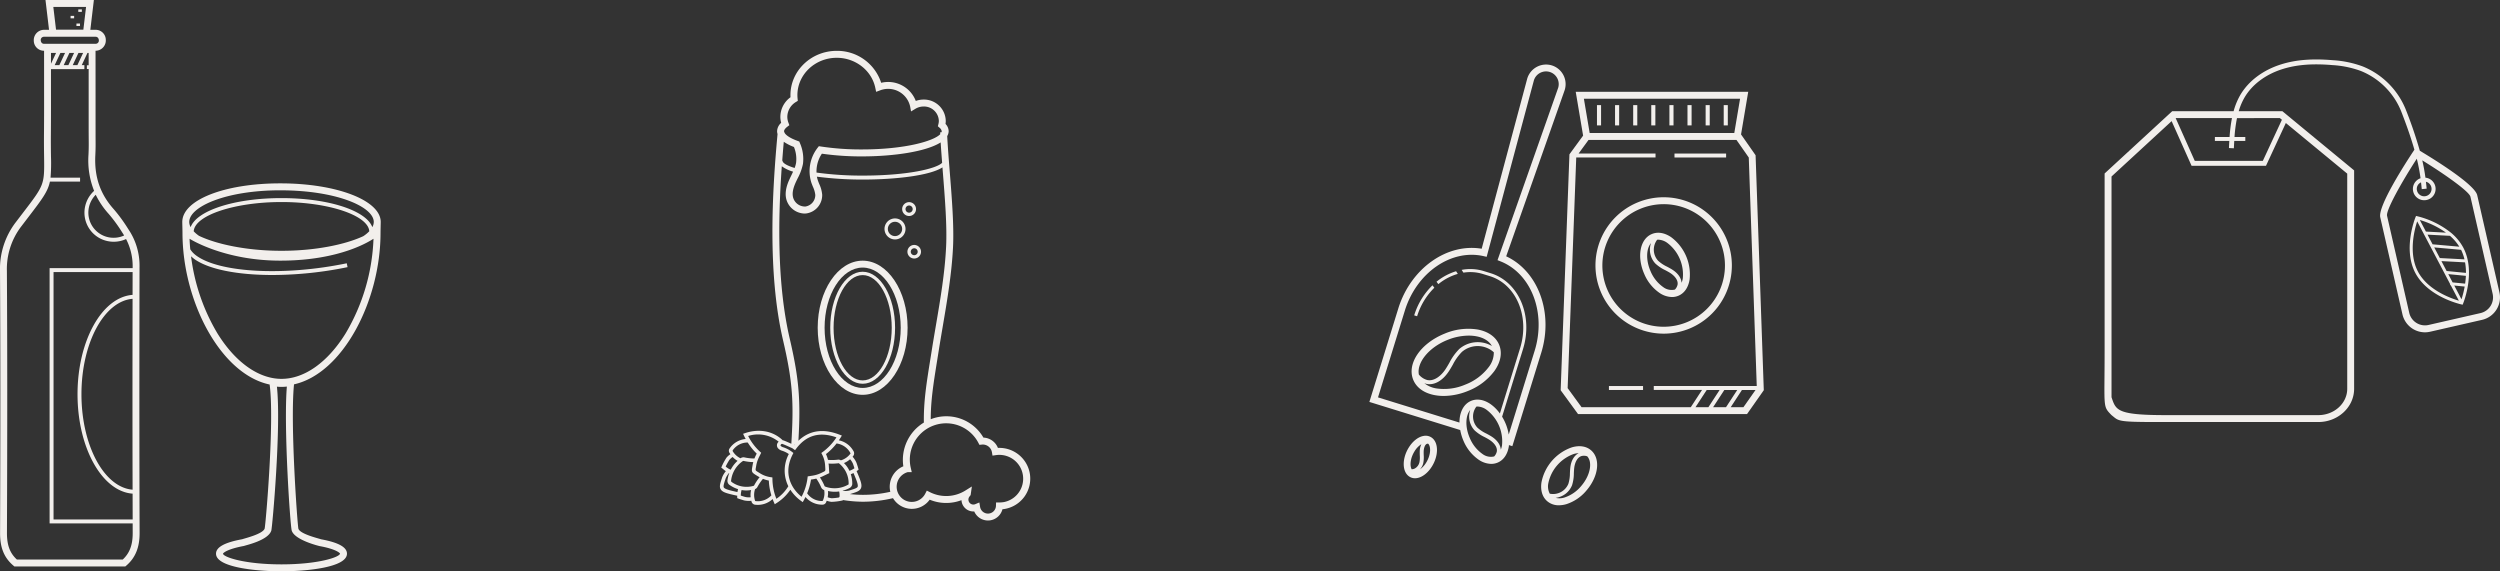
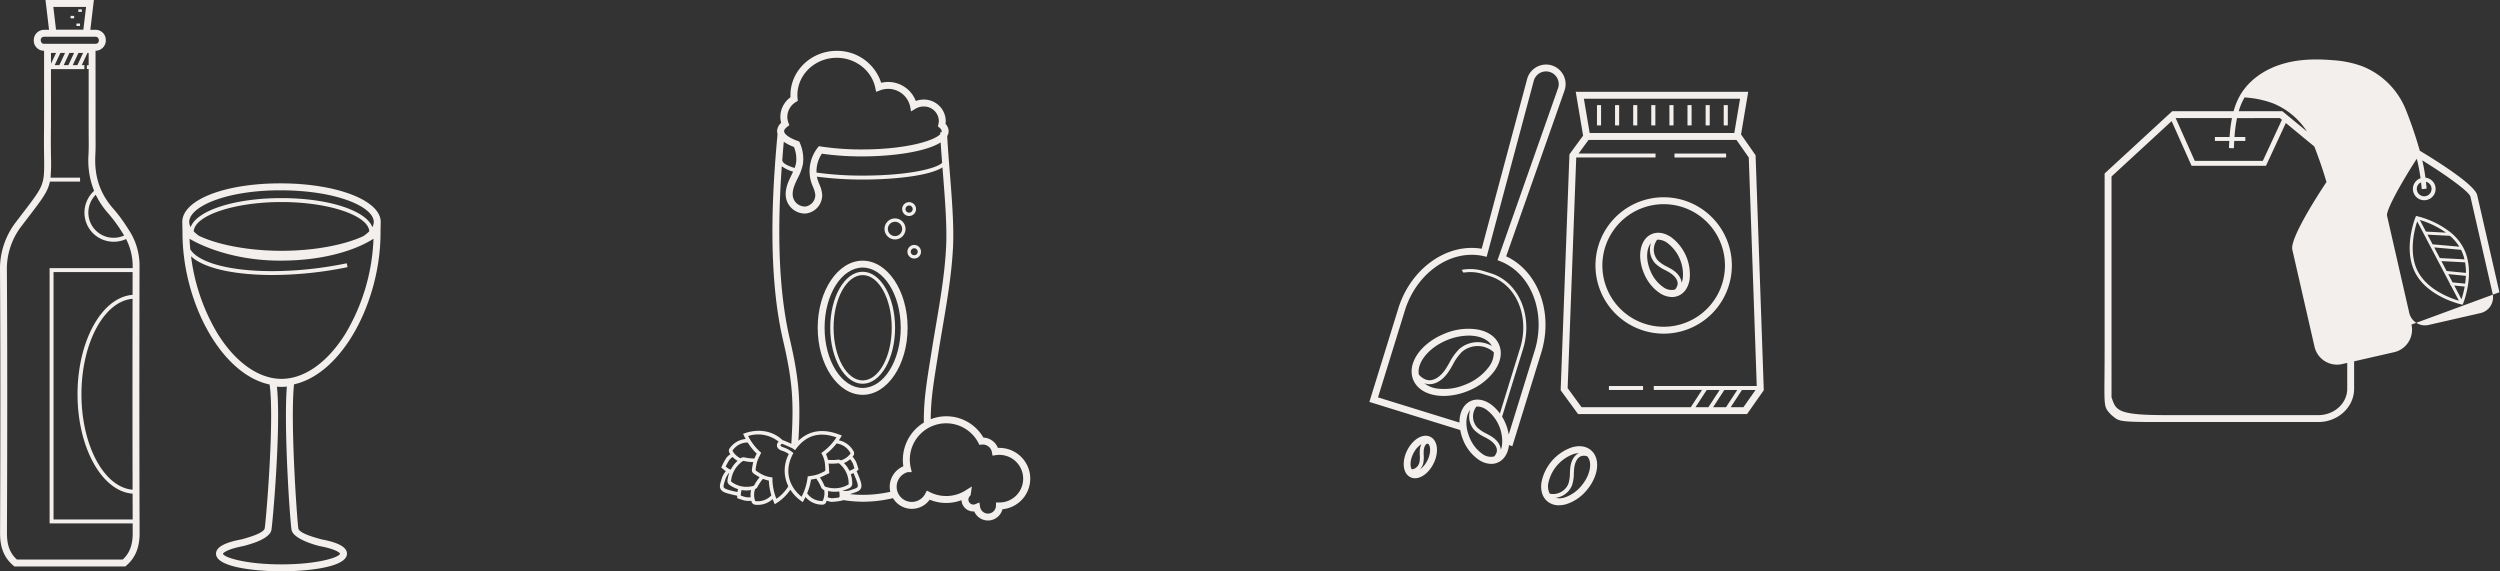
<svg xmlns="http://www.w3.org/2000/svg" width="993.15" height="226.964" viewBox="0 0 993.15 226.964">
  <rect x="0" y="0" width="993.15" height="226.964" fill="#333333" stroke="none" />
  <g data-name="wine (2)">
    <g data-name="Groupe 218">
      <g data-name="Groupe 217" fill="#f2efec">
        <path data-name="Tracé 4369" d="M32.523 3.781V3.74h-1.414c-.008.326-.014.652-.011.978h1.414c.003-.312.003-.624.011-.937z" />
        <path data-name="Tracé 4370" d="M29.454 6.338v-.041h-1.411c-.008.326-.014.652-.011.978h1.414c.003-.312.003-.624.008-.937z" />
        <path data-name="Tracé 4371" d="M31.785 9.379v-.041h-1.414c-.008.326-.014.652-.011.978h1.414c.003-.312.003-.624.011-.937z" />
        <path data-name="Tracé 4372" d="M55.43 106.083a25.748 25.748 0 0 0-4.2-14.666l-.414-.635a62.119 62.119 0 0 0-5.544-7.582c-5.482-6.1-7.836-12.945-7.4-21.551.135-2.624.116-4.684.094-6.861l-.011-34.629h.052a4.1 4.1 0 0 0 4.027-4.292 4.031 4.031 0 0 0-4.027-4.027h-2.118L37.295 0H18.072l1.409 11.843h-2.033a4.1 4.1 0 0 0-4.027 4.292 4.031 4.031 0 0 0 4.027 4.027h.061l.006 13.147c.008 6.631.017 13.263-.041 19.894-.03 3.621.008 6.54.041 8.96.149 11.227.149 11.227-8.319 22.286l-2.977 3.9A30.508 30.508 0 0 0 .001 107.7c.182 30.11.191 62.19.025 104.011-.022 5.861 1.61 9.866 5.295 12.987l.384.326h44.086l.387-.331c3.626-3.118 5.306-7.247 5.284-13-.118-32.193-.126-66.736-.032-105.61zm-2.758 88.453c-11.287-.895-20.315-17.536-20.315-37.913s9.029-37.013 20.308-37.913c-.052 27.142-.052 52.17.007 75.826zm0-77.395c-12.144.873-21.874 18.22-21.874 39.482s9.733 38.617 21.88 39.484q.012 5.17.028 10.255H21.272V108.08h31.41c-.003 3.051-.01 6.062-.017 9.061zM38.03 77.364a32.429 32.429 0 0 0 5.2 7.67 60.14 60.14 0 0 1 5.292 7.253l.417.635c.135.207.229.431.356.644a10.179 10.179 0 0 1-6.223.685 9.985 9.985 0 0 1-7.725-11.973 10.191 10.191 0 0 1 2.683-4.914zm-3.842-74.6l-1.074 9.029H22.259l-1.074-9.031zM17.448 17.4c-.7 0-1.265-.569-1.265-1.53a1.265 1.265 0 0 1 1.265-1.265h20.56c.7 0 1.265.569 1.265 1.53a1.267 1.267 0 0 1-1.266 1.265zm6.546 3.621h1.856l-2.278 4.867h-1.854zm-3.742 4.311v-4.311h2.02zm7.327-4.311h1.856l-2.276 4.867h-1.856zm3.585 0h1.853l-2.276 4.867h-1.853zm17.6 201.264H6.718c-2.787-2.533-3.972-5.725-3.955-10.559.166-41.832.16-73.917-.025-104.036A27.843 27.843 0 0 1 8.4 90.011l2.972-3.894c5.5-7.189 7.651-10.051 8.457-13.981H31.81V70.57H20.077a70.6 70.6 0 0 0 .174-8.44c-.033-2.406-.069-5.3-.041-8.9.058-6.64.05-13.282.041-19.922v-5.853h13.268v-1.567h-1.047l2.276-4.867h.47v4.9h-.7c-.006.5-.011 1-.011 1.5h.715v25l.014 2.395c.022 2.135.041 4.154-.088 6.695a32.63 32.63 0 0 0 2.24 14.31 11.7 11.7 0 0 0-3.555 6.118 11.544 11.544 0 0 0 8.932 13.846 11.861 11.861 0 0 0 2.428.251 11.73 11.73 0 0 0 4.891-1.072 23.422 23.422 0 0 1 2.616 11.114v.436H19.704v101.417h33c0 1.254.008 2.527.011 3.776.019 4.742-1.204 8.029-3.955 10.575z" />
        <path data-name="Tracé 4373" d="M151.169 92.505c0-.989.08-3.847.08-4.314 0-8.606-17.527-15.351-39.9-15.351-22.2 0-38.938 6.6-38.938 15.351 0 .494.083 3.353.083 4.314 0 27.141 15.122 56.131 34.621 60.249 1.972 14.426-1.516 55.015-1.972 57.2-.7 2.2-7.91 3.886-8.924 4.264-6.993 1.276-10.4 3.154-10.4 5.742 0 5.524 16.348 7 26.009 7s26.009-1.475 26.009-7c0-2.577-3.364-4.447-10.288-5.723-1.19-.412-8.327-2.083-9.009-4.2-.45-2.221-3.3-42.409-1.734-57.349 19.38-4.315 34.363-33.163 34.363-60.183zm-39.819-16.9c22.214 0 37.137 6.507 37.137 12.589a4.362 4.362 0 0 1-.574 2.038c-2.442-6.6-17.395-11.534-36.09-11.534s-33.651 4.936-36.09 11.534a4.468 4.468 0 0 1-.558-2.038c0-6.082 14.537-12.592 36.176-12.592zm35.353 16.262a13.639 13.639 0 0 1-2.395 1.964c-7.082 3.3-18.963 5.8-32.475 5.8-13.71 0-25.744-2.577-32.781-5.946a13.331 13.331 0 0 1-2.1-1.792c.387-6.328 16.185-11.63 34.88-11.63 18.661-.002 34.44 5.285 34.871 11.601zm-19.748 125.071c6.455 1.177 8.054 2.7 8.126 3.016-.307 1.442-8.794 4.248-23.247 4.248s-22.941-2.806-23.247-4.223c.075-.342 1.674-1.859 8.344-3.1 1.066-.376 9.623-2.262 10.846-6.079.4-1.248 3.972-41.039 2.234-57.194a18.229 18.229 0 0 0 3.947-.036c-1.328 16.008 1.331 55.343 1.939 57.23 1.22 3.818 11.058 6.138 11.058 6.138zm-15.116-66.43c-9.087 0-18.375-6.593-25.47-18.085a78.457 78.457 0 0 1-10.468-30.616 13.121 13.121 0 0 0 1.235 1.047c5.783 4.2 17.392 6.394 31.116 6.394a149.467 149.467 0 0 0 29.818-3.124l-.318-1.533c-24.625 5.11-50.292 3.817-59.693-3a9.344 9.344 0 0 1-2.472-2.546 74.22 74.22 0 0 1-.284-4.2c.765.47 14.147 8.7 36.054 8.7 24.183 0 35.93-8.034 37.018-8.7a79.19 79.19 0 0 1-11.07 37.587c-7.093 11.483-16.379 18.076-25.466 18.076z" />
      </g>
    </g>
  </g>
  <g data-name="Groupe 220">
    <g data-name="Groupe 219" fill="#f2efec">
      <path data-name="Tracé 4374" d="M409.11 188.116a12.286 12.286 0 0 0-12.677-10.175 6.463 6.463 0 0 0-5.761-4.1 17.02 17.02 0 0 0-20.927-7.3c.006-7.369 1.041-13.945 2.544-23.308l.616-3.847c.514-3.237 1.066-6.477 1.616-9.716 1.754-10.3 3.568-20.955 4.082-31.547.412-8.523-.47-19.521-1.323-30.16-.4-5-.773-9.714-.989-13.909a3.863 3.863 0 0 0 .574-1.92 4.288 4.288 0 0 0-1.251-2.906 7.587 7.587 0 0 0 .1-1.2 8.66 8.66 0 0 0-8.819-8.474 8.981 8.981 0 0 0-3.088.547 11.757 11.757 0 0 0-13.752-7.206A18.343 18.343 0 0 0 332.4 20.199c-10.134 0-18.388 7.9-18.388 17.6 0 .282.008.555.022.834a9.655 9.655 0 0 0-4.03 7.805 8.9 8.9 0 0 0 .326 2.359 4.618 4.618 0 0 0-1.621 3.331 3.889 3.889 0 0 0 .18 1.11c-2.094 22.537-4.055 55.167 2.187 81.93 3.864 16.558 4.309 24.733 3.289 41.122-.967-.439-1.933-.878-2.919-1.262a2.024 2.024 0 0 0-.588-.127.386.386 0 0 1 .058-.03c-4.441-4.209-10.3-4.394-14.956-2.8l-.76.26.34.729c.213.458.456.892.693 1.331a8.658 8.658 0 0 0-6.347 3.69 1.565 1.565 0 0 0-.1 1.8c.113.2.249.362.373.544a7.518 7.518 0 0 0-1.5 1.312 23.557 23.557 0 0 0-1.931 3.541l-.193.508.6.442a8.027 8.027 0 0 0 1.215.947 9.081 9.081 0 0 0-1.458 2.433l-.193.61c-.621 1.936-.994 3.1-.417 4.126s1.953 1.511 4.3 2.071a67.73 67.73 0 0 0 2.3.519c0 .168-.033.318-.025.492l.022.475.445.168c.638.243 2.163.71 2.32.74a8.976 8.976 0 0 0 1.787.18 6.663 6.663 0 0 0 1.044-.055c.019.08.028.152.05.235a1.68 1.68 0 0 0 1.621 1.348c.329.03.649.047.967.047a8.6 8.6 0 0 0 5.828-2.317c.16.431.309.859.5 1.29l.342.782.715-.467a18.674 18.674 0 0 0 5.477-5.292 16.8 16.8 0 0 0 4.267 4.444l.652.47.4-.7c.251-.439.464-.887.685-1.334a8.665 8.665 0 0 0 6.681 3.044 1.556 1.556 0 0 0 1.522-.958c.1-.207.152-.412.229-.619a7.431 7.431 0 0 0 1.936.461 23.443 23.443 0 0 0 4-.475l.528-.138v-.11a51.878 51.878 0 0 0 7.913.671 52.523 52.523 0 0 0 11.965-1.417 8.711 8.711 0 0 0 14.569.6 17.086 17.086 0 0 0 12.636.193 5.259 5.259 0 0 0 .061.547 4.7 4.7 0 0 0 1.925 3.071 4.773 4.773 0 0 0 3.077.865 5.962 5.962 0 0 0 5.458 3.6 6.026 6.026 0 0 0 .989-.083 5.957 5.957 0 0 0 4.77-4.391c.282-.025.563-.058.848-.108a12.214 12.214 0 0 0 10.02-14.08zM312.771 50.348l.806-.621-.354-.956a6.658 6.658 0 0 1-.453-2.328 6.973 6.973 0 0 1 3.428-5.933l.737-.45-.084-.861a13.75 13.75 0 0 1-.075-1.4c0-8.184 7.01-14.84 15.627-14.84 7.438 0 13.884 5.024 15.323 11.948l.329 1.572 1.505-.558a8.938 8.938 0 0 1 12 6.38l.365 1.969 1.712-1.038a6.283 6.283 0 0 1 3.27-.922 5.9 5.9 0 0 1 6.057 5.712 5.369 5.369 0 0 1-.182 1.32l-.207.818.632.555a2.281 2.281 0 0 1 .906 1.414 1.323 1.323 0 0 1-.1.417l-.528.022c.011.238.028.5.039.74-2.671 2.792-14.232 6.06-31.135 6.06a107.154 107.154 0 0 1-16.289-1.169l-.8-.124-.5.638a15.118 15.118 0 0 0-2.514 13.747c.191.572.42 1.135.646 1.7a10.436 10.436 0 0 1 .956 3.295 4.623 4.623 0 0 1-3.922 4.586 4.88 4.88 0 0 1-4.925-3.69c-.381-1.643-.017-3.538 1.185-6.143.207-.447.425-.895.641-1.342a20.915 20.915 0 0 0 2.118-5.75 15.653 15.653 0 0 0-1.226-8.317l-.229-.58-.586-.213c-3.2-1.149-4.742-2.328-5.25-3.229.006-.044.008-.091.014-.135l-.088-.008a1.248 1.248 0 0 1-.135-.5c-.012-.507.45-1.142 1.286-1.786zm61.5 14.323c-2.251 2.342-13.8 5.085-31.483 5.085a131.093 131.093 0 0 1-18.419-1.2 12.581 12.581 0 0 1 2.132-7.5 111.914 111.914 0 0 0 15.87 1.077c12.719 0 25.537-1.9 31.315-5.554.16 2.558.361 5.273.585 8.092zm-62.905-8.346a18.33 18.33 0 0 0 4.035 2.06 12.486 12.486 0 0 1 .853 6.286 11.046 11.046 0 0 1-.58 2.063c-3.077-.945-4.795-1.972-4.795-2.875h-.127c.191-2.596.398-5.12.614-7.534zm-20.3 122.593a7.179 7.179 0 0 1 5.98-3.129 22.881 22.881 0 0 0 3.563 4.416l-.11.221a16.521 16.521 0 0 0-.743 1.594c-.014.036-.028.086-.041.122a18.446 18.446 0 0 1-4.071-.461 2.044 2.044 0 0 0-1.472.376 7.142 7.142 0 0 1-3.132-2.894zm-2.778 6.413a23.32 23.32 0 0 1 1.489-2.674 6.116 6.116 0 0 1 1.279-1.113A8.658 8.658 0 0 0 293 183.08a12.175 12.175 0 0 0-2.712 3.521 6.5 6.5 0 0 1-1.998-1.269zm4.67 10.142c-.5-.1-1.168-.257-2.038-.464-1.56-.37-3.049-.8-3.375-1.373-.265-.472.052-1.469.536-2.975l.2-.616a8.069 8.069 0 0 1 1.337-2.154c.028.014.055.022.083.036a12.951 12.951 0 0 0-.71 2.939 2.006 2.006 0 0 0 .7 1.69 12.265 12.265 0 0 0 3.516 1.768 10.075 10.075 0 0 0-.247 1.149zm5.253 2.063a6.434 6.434 0 0 1-2.259-.135 48.09 48.09 0 0 1-1.663-.522 8.348 8.348 0 0 1 .315-2.207 11.151 11.151 0 0 0 1.9.171 12.165 12.165 0 0 0 1.881-.166 8.264 8.264 0 0 0-.172 2.86zm1.185-4.538a10.08 10.08 0 0 1-8.844-1.6.688.688 0 0 1-.13-.367 10.85 10.85 0 0 1 4.485-7.733 1.6 1.6 0 0 1 .406-.21 19.857 19.857 0 0 0 3.938.494c-.086.315-.177.63-.232.958l-.152.876c-.365 2-.238 2.281 1.491 3.342l.757.47c.207.133.442.215.657.331a20.177 20.177 0 0 0-2.207 3.323.466.466 0 0 1-.167.117zm.881 6.079c-.271-.025-.293-.041-.362-.293a7.241 7.241 0 0 1 .055-4.494 1.76 1.76 0 0 0 .873-.735 18.983 18.983 0 0 1 2.248-3.331 12.449 12.449 0 0 0 2.337.685 23.093 23.093 0 0 0 1.008 5.872 7.311 7.311 0 0 1-6.157 2.297zm8.148-.925a21.834 21.834 0 0 1-1.569-7.869l-.008-.621-.613-.086a10.9 10.9 0 0 1-4.345-1.574l-.773-.481c-1.044-.638-1.044-.638-.823-1.85l.157-.9a12.034 12.034 0 0 1 .657-2.24 16.017 16.017 0 0 1 .679-1.456l.6-1.207-.4-.365a21.69 21.69 0 0 1-4.776-6.304 13.022 13.022 0 0 1 12.128 2.281 2.073 2.073 0 0 0-.243.226 1.833 1.833 0 0 0-.08 2.3 3.293 3.293 0 0 0 1.555 1.016 10.154 10.154 0 0 1 2.792 1.353 13.989 13.989 0 0 0-.191 12.788 15.951 15.951 0 0 1-4.745 4.989zm10-.818c-4.3-3.441-7.311-9.509-3.508-16.848l.273-.53-.47-.37a11.478 11.478 0 0 0-3.726-1.947 1.856 1.856 0 0 1-.856-.536c-.141-.168-.017-.384.069-.489a.559.559 0 0 1 .7-.232c1.05.409 2.08.876 3.107 1.342l.682.309a1.954 1.954 0 0 1 .315.215l.831.588.42-.558c4.071-5.413 9.321-6.9 16.025-4.524a21.863 21.863 0 0 1-5.51 5.83l-.5.365.284.55a10.871 10.871 0 0 1 1.229 4.452l.055.911c.083 1.221.083 1.221-1.033 1.743l-.823.392a11.879 11.879 0 0 1-2.21.76 15.675 15.675 0 0 1-1.58.287l-1.331.21-.064.539a21.621 21.621 0 0 1-2.373 7.542zm-3.01-20.56c.11-.039.224-.1.334-.144-.064.077-.135.135-.2.215-.035-.023-.083-.046-.129-.07zm18.624 6.107a1.773 1.773 0 0 0-1.1-.287 19.025 19.025 0 0 1-4.019.094 12.394 12.394 0 0 0-.793-2.3 23.121 23.121 0 0 0 4.206-4.217 7.32 7.32 0 0 1 5.574 3.947 7.366 7.366 0 0 1-3.863 2.764zm4.858 1.48c.044.119.337.992.536 1.66a8.243 8.243 0 0 1-1.983 1.019 11.087 11.087 0 0 0-.958-1.649 11.926 11.926 0 0 0-1.224-1.439 8.211 8.211 0 0 0 2.433-1.511 6.456 6.456 0 0 1 1.201 1.921zm-12.031 14.556l-.21.122a7.183 7.183 0 0 1-6.013-3.068 22.759 22.759 0 0 0 1.541-5.46l.243-.039a16.228 16.228 0 0 0 1.729-.315c.036-.008.086-.025.124-.036a18.531 18.531 0 0 1 1.98 3.588 2.03 2.03 0 0 0 1.157.983 7.127 7.127 0 0 1-.551 4.225zm6.634-1.508a2.787 2.787 0 0 1-.251.224 22.7 22.7 0 0 1-2.8.3 6.219 6.219 0 0 1-1.649-.4 8.535 8.535 0 0 0 .127-2.475 12.2 12.2 0 0 0 4.441.177 6.637 6.637 0 0 1 .129 2.174zm-5.5-4.038a1.541 1.541 0 0 1-.406-.21 19.975 19.975 0 0 0-1.875-3.5 9.171 9.171 0 0 0 .917-.365l2.8-1.331-.193-3.088c-.014-.246-.08-.483-.108-.729a20.017 20.017 0 0 0 4.079-.135 10.115 10.115 0 0 1 3.908 8.416 10.859 10.859 0 0 1-9.121.943zm6.811 1.66c-.006-.03-.014-.058-.019-.088a12.908 12.908 0 0 0 2.809-1.121 2.015 2.015 0 0 0 .972-1.552 12.285 12.285 0 0 0-.591-3.892 9.375 9.375 0 0 0 1.08-.458c.2.47.467 1.1.8 1.931.6 1.489 1.116 2.947.831 3.546-.232.492-1.229.806-2.734 1.284l-.616.2a8.126 8.126 0 0 1-2.531.15zm18.875.34a49.941 49.941 0 0 1-10.9 1.21 49.121 49.121 0 0 1-5.157-.293c.047-.014.108-.022.152-.036l.61-.193c1.936-.613 3.1-.983 3.607-2.047s.1-2.466-.8-4.7a73.45 73.45 0 0 0-.906-2.174c.138-.1.279-.157.417-.262l.376-.293-.119-.461a34.084 34.084 0 0 0-.737-2.32 9.109 9.109 0 0 0-.887-1.563 6.465 6.465 0 0 0-.649-.818c.052-.064.11-.11.163-.174a1.679 1.679 0 0 0 .163-2.1c-.163-.284-.34-.558-.522-.815a8.6 8.6 0 0 0-5.261-3.414c.257-.381.522-.751.762-1.152l.439-.732-.8-.312c-6.587-2.593-12.108-1.781-16.461 2.375.909-15.594.362-24.252-3.439-40.537-5.076-21.764-4.637-47.585-3.162-68.507a14.313 14.313 0 0 0 4.488 2.14c-.224.489-.456.978-.7 1.478-.226.467-.45.931-.666 1.4-.917 1.983-2.052 4.963-1.367 7.921a7.686 7.686 0 0 0 7.247 5.841 6.331 6.331 0 0 0 .646-.033 7.329 7.329 0 0 0 6.4-7.46 12.629 12.629 0 0 0-1.154-4.209 24.37 24.37 0 0 1-.586-1.536 10.559 10.559 0 0 1-.359-1.411 139.029 139.029 0 0 0 18.248 1.146c13.357 0 26.827-1.654 31.627-4.842.044.569.088 1.124.135 1.7.845 10.551 1.721 21.463 1.317 29.809-.5 10.426-2.3 21-4.043 31.218-.552 3.251-1.108 6.5-1.621 9.747l-.616 3.842c-1.574 9.813-2.679 16.831-2.558 25.064a17.329 17.329 0 0 0-8.15 17.375 8.791 8.791 0 0 0-5.176 10.128zm44.942 4.11a9.738 9.738 0 0 1-1.591.122h-1.342l-.039 1.34a3.174 3.174 0 0 1-6.311.384l-.287-1.718-1.607.668a2 2 0 0 1-.434.133 1.97 1.97 0 0 1-2.276-1.618 1.953 1.953 0 0 1 .53-1.688l.323-.431.489-3.416-2.533 1.583a14.385 14.385 0 0 1-14.144.671l-1.218-.61-.627 1.21a6 6 0 0 1-11.177-1.3 6.036 6.036 0 0 1 4.248-7.258h1.572l-.392-1.69a14.434 14.434 0 0 1 26.84-9.976l.436.831.934-.1a3.689 3.689 0 0 1 4.03 3.038l.229 1.348 1.345-.2a9.464 9.464 0 0 1 3 18.687z" />
      <path data-name="Tracé 4375" d="M361.149 85.814a2.756 2.756 0 1 0-2.756-2.756 2.761 2.761 0 0 0 2.756 2.756zm0-4.179a1.425 1.425 0 1 1-1.425 1.425 1.425 1.425 0 0 1 1.425-1.425z" />
      <path data-name="Tracé 4376" d="M355.551 95.121a4.175 4.175 0 1 0-4.171-4.176 4.181 4.181 0 0 0 4.171 4.176zm0-7.015a2.841 2.841 0 1 1-2.842 2.839 2.844 2.844 0 0 1 2.842-2.839z" />
      <path data-name="Tracé 4377" d="M360.483 100.002a2.7 2.7 0 1 0 2.7-2.7 2.706 2.706 0 0 0-2.7 2.7zm4.079 0a1.375 1.375 0 1 1-1.375-1.373 1.377 1.377 0 0 1 1.375 1.373z" />
      <path data-name="Tracé 4378" d="M342.699 103.554c-9.849 0-17.861 11.954-17.861 26.647s8.012 26.647 17.861 26.647 17.857-11.954 17.857-26.647-8.01-26.647-17.857-26.647zm0 50.557c-8.338 0-15.122-10.725-15.122-23.907s6.783-23.907 15.122-23.907 15.122 10.725 15.122 23.907-6.786 23.907-15.122 23.907z" />
      <path data-name="Tracé 4379" d="M342.7 107.951c-7.1 0-12.882 9.982-12.882 22.253s5.778 22.253 12.882 22.253 12.882-9.982 12.882-22.253-5.781-22.253-12.882-22.253zm0 43.172c-6.369 0-11.553-9.382-11.553-20.919s5.181-20.919 11.553-20.919 11.55 9.382 11.55 20.919-5.181 20.919-11.55 20.919z" />
    </g>
  </g>
  <g data-name="Groupe 214">
    <g data-name="Groupe 213" fill="#f2efec">
-       <path data-name="Tracé 4358" d="M992.918 116.094l-8.821-38.562c-.975-4.256-16.986-14.169-22.8-17.646a170.35 170.35 0 0 0-5.621-16.472 30.975 30.975 0 0 0-17.118-17.049 41.3 41.3 0 0 0-11.78-2.447c-8.128-.69-14.616-.188-20.389 1.591-7.256 2.237-13.08 6.573-16.4 12.208a26.944 26.944 0 0 0-2.662 6.456h-24.388l-26.86 24.742v70.468c0 23-.811 21.839 2.743 25.528 2.926 2.284 1.856 2.74 17.925 2.74h64.231c7.844 0 14.221-5.924 14.221-13.208V67.686l-28.508-23.513h-17.334a24.571 24.571 0 0 1 2.317-5.463c3.071-5.215 8.5-9.239 15.293-11.335 5.524-1.7 11.763-2.185 19.643-1.511a39.518 39.518 0 0 1 11.219 2.312 28.979 28.979 0 0 1 16.024 15.947c2.466 6.314 4.129 11.28 5.292 15.345l-.315.475c-3.364 5.076-14.254 21.99-13.246 26.393l8.819 38.565a9.18 9.18 0 0 0 8.927 7.117 9.074 9.074 0 0 0 2.041-.232l20.656-4.723a9.163 9.163 0 0 0 6.891-10.969zm-84.844-67.228l24.388 20.112v85.465c0 5.77-5.151 10.468-11.481 10.468h-60.558c-19.5 0-19.857-1.927-21.6-7.117V70.116l23.88-22 7.918 17.74h29.569zm-2.361-1.95l.8.663-7.579 16.32h-27.046l-7.582-16.983h22.364a60.068 60.068 0 0 0-.95 7.512h-5.834v1.566h5.731c-.055.953-.1 1.895-.146 2.82l1.953.094c.047-.956.1-1.931.155-2.914h4.391v-1.565h-4.29a56.068 56.068 0 0 1 .989-7.512zm56.324 27.937l.03.284 1.947-.193-.028-.284c-.077-.784-.16-1.6-.257-2.458a2.929 2.929 0 1 1-3.552 3.494 2.8 2.8 0 0 1 1.607-3.248c.098.839.176 1.637.253 2.405zm23.38 49.521l-20.656 4.723a6.413 6.413 0 0 1-7.662-4.809l-8.819-38.565c-.481-2.1 5.587-13.072 11.821-22.67a72.457 72.457 0 0 1 1.483 7.753 4.491 4.491 0 0 0 1.447 8.739 4.53 4.53 0 0 0 1.014-.116 4.485 4.485 0 0 0-.514-8.844 71.164 71.164 0 0 0-1.257-6.877c9.349 5.759 18.671 12.434 19.132 14.439l8.819 38.562a6.405 6.405 0 0 1-4.808 7.665z" />
+       <path data-name="Tracé 4358" d="M992.918 116.094l-8.821-38.562c-.975-4.256-16.986-14.169-22.8-17.646a170.35 170.35 0 0 0-5.621-16.472 30.975 30.975 0 0 0-17.118-17.049 41.3 41.3 0 0 0-11.78-2.447c-8.128-.69-14.616-.188-20.389 1.591-7.256 2.237-13.08 6.573-16.4 12.208a26.944 26.944 0 0 0-2.662 6.456h-24.388l-26.86 24.742v70.468c0 23-.811 21.839 2.743 25.528 2.926 2.284 1.856 2.74 17.925 2.74h64.231c7.844 0 14.221-5.924 14.221-13.208V67.686l-28.508-23.513h-17.334a24.571 24.571 0 0 1 2.317-5.463a39.518 39.518 0 0 1 11.219 2.312 28.979 28.979 0 0 1 16.024 15.947c2.466 6.314 4.129 11.28 5.292 15.345l-.315.475c-3.364 5.076-14.254 21.99-13.246 26.393l8.819 38.565a9.18 9.18 0 0 0 8.927 7.117 9.074 9.074 0 0 0 2.041-.232l20.656-4.723a9.163 9.163 0 0 0 6.891-10.969zm-84.844-67.228l24.388 20.112v85.465c0 5.77-5.151 10.468-11.481 10.468h-60.558c-19.5 0-19.857-1.927-21.6-7.117V70.116l23.88-22 7.918 17.74h29.569zm-2.361-1.95l.8.663-7.579 16.32h-27.046l-7.582-16.983h22.364a60.068 60.068 0 0 0-.95 7.512h-5.834v1.566h5.731c-.055.953-.1 1.895-.146 2.82l1.953.094c.047-.956.1-1.931.155-2.914h4.391v-1.565h-4.29a56.068 56.068 0 0 1 .989-7.512zm56.324 27.937l.03.284 1.947-.193-.028-.284c-.077-.784-.16-1.6-.257-2.458a2.929 2.929 0 1 1-3.552 3.494 2.8 2.8 0 0 1 1.607-3.248c.098.839.176 1.637.253 2.405zm23.38 49.521l-20.656 4.723a6.413 6.413 0 0 1-7.662-4.809l-8.819-38.565c-.481-2.1 5.587-13.072 11.821-22.67a72.457 72.457 0 0 1 1.483 7.753 4.491 4.491 0 0 0 1.447 8.739 4.53 4.53 0 0 0 1.014-.116 4.485 4.485 0 0 0-.514-8.844 71.164 71.164 0 0 0-1.257-6.877c9.349 5.759 18.671 12.434 19.132 14.439l8.819 38.562a6.405 6.405 0 0 1-4.808 7.665z" />
      <path data-name="Tracé 4359" d="M973.794 92.549v-.019h-.025a34.635 34.635 0 0 0-13.495-6.634l-.483-.108-.188.458c-.207.514-5.079 12.688-.091 22.181s17.773 12.393 18.314 12.512l.483.108.188-.458c.207-.514 5.079-12.686.091-22.178a19.945 19.945 0 0 0-4.794-5.862zm3.184 5.447l-10.608-.94-2.019-3.842 8.924.472a18.938 18.938 0 0 1 3.704 4.31zm-5.289-5.576l-7.974-.423-2.422-4.612a34.934 34.934 0 0 1 10.396 5.034zm-11.136 15.464c-3.845-7.319-1.384-16.643-.3-19.949l2.682 5.107-.006.091h.055l10.374 19.753-.036.381.251.025 3.234 6.156c-3.333-.981-12.409-4.246-16.254-11.565zm17.3 11.017l-2.872-5.471 4.135.406a37.429 37.429 0 0 1-1.267 5.065zm1.45-6.225l-4.977-.489-1.729-3.292 7 .685a34.615 34.615 0 0 1-.298 3.095zm.326-4.267l-7.689-.753-2.066-3.933 9.4.5a23.818 23.818 0 0 1 .35 4.185zm-10.389-5.898l-2.218-4.223 10.658.95a17.238 17.238 0 0 1 1.353 3.792z" />
    </g>
  </g>
  <g data-name="Groupe 216">
    <g data-name="Groupe 215" fill="#f2efec">
      <path data-name="Tracé 4360" d="M598.346 101.821l23.264-66.1a7.8 7.8 0 0 0-5.134-9.74 7.821 7.821 0 0 0-9.752 5.187l-18.111 67.643c-13.865-2.318-28.221 7.874-33.134 23.758L544 159.669l36.09 11.168a19.46 19.46 0 0 0 1.312 4.325 17.241 17.241 0 0 0 5.969 7.432 9.162 9.162 0 0 0 5.029 1.688 6.535 6.535 0 0 0 2.657-.552c2.317-1.022 3.861-3.309 4.35-6.441.022-.149.014-.312.033-.464l1.356.42 11.479-37.108c4.913-15.884-1.193-32.408-13.929-38.316zm-3.726 77.569a4 4 0 0 1-1.055 1.933 5.534 5.534 0 0 1-4.681-1.011 14.519 14.519 0 0 1-4.974-6.256c-1.936-4.389-1.757-8.985.163-11.2a8.061 8.061 0 0 0 1.679 8.073 15.451 15.451 0 0 0 3.972 2.682c.657.351 1.323.7 1.947 1.1 1.643 1.044 3.281 2.817 2.95 4.679zm2.077-2.522a8.038 8.038 0 0 1-.492 1.762c-.113-1.9-1.428-3.8-3.7-5.239-.657-.417-1.353-.79-2.047-1.16a14.1 14.1 0 0 1-3.59-2.394 6.5 6.5 0 0 1-.367-8.3 3.767 3.767 0 0 1 .436-.041 6.508 6.508 0 0 1 3.521 1.224 15.747 15.747 0 0 1 6.236 14.149zm12.962-37.54l-10.3 33.295a19.612 19.612 0 0 0-2.632-7.087l8.316-26.885c4.068-13.152-1.679-26.658-12.815-30.1l-2.845-.881a18.224 18.224 0 0 0-8.728-.456c.232.373.475.737.718 1.1a16.981 16.981 0 0 1 7.651.514l2.845.881c10.5 3.248 15.887 16.069 12.014 28.58l-8.037 25.979a15.575 15.575 0 0 0-3.867-3.836c-2.635-1.751-5.364-2.157-7.686-1.135-2.947 1.3-4.519 4.59-4.51 8.57l-32.355-10.007 10.669-34.488c4.651-15.022 18.342-24.528 31.212-21.635l1.284.287 18.765-70.102a5.052 5.052 0 0 1 6.31-3.328 5.067 5.067 0 0 1 3.345 6.261l-24.109 68.5 1.221.486c12.233 4.879 18.177 20.465 13.534 35.487z" />
-       <path data-name="Tracé 4361" d="M569.81 114.306a75.528 75.528 0 0 0-.746-.967 28.127 28.127 0 0 0-7.261 11.94l1.16.359a26.986 26.986 0 0 1 6.847-11.332z" />
-       <path data-name="Tracé 4362" d="M579.132 108.806c-.224-.354-.461-.7-.685-1.055a22.833 22.833 0 0 0-7.783 4.173c.246.32.494.635.737.958a21.45 21.45 0 0 1 7.731-4.076z" />
      <path data-name="Tracé 4363" d="M561.417 150.863c1.279 3.151 4.314 5.322 8.551 6.112a19.473 19.473 0 0 0 3.563.318 25.827 25.827 0 0 0 9.581-1.961 23.96 23.96 0 0 0 10.575-7.974c2.491-3.516 3.16-7.189 1.881-10.341s-4.314-5.322-8.551-6.112a23.963 23.963 0 0 0-13.144 1.643c-9.573 3.884-15.044 11.926-12.456 18.315zm32.013-10.923a9.353 9.353 0 0 1-1.98 5.833 21.234 21.234 0 0 1-9.371 7.018 21.27 21.27 0 0 1-11.611 1.491 10.086 10.086 0 0 1-4.654-2.066 6.356 6.356 0 0 0 .876.287 5.936 5.936 0 0 0 1.21.124c2.66 0 5.4-1.768 7.529-4.919.619-.911 1.174-1.878 1.723-2.842a20.358 20.358 0 0 1 3.624-5.082 9.59 9.59 0 0 1 12.654.155zm-9.982-6.616a16.807 16.807 0 0 1 3.071.273c2.975.555 5.093 1.936 6.156 3.861a11.211 11.211 0 0 0-12.953 1.171 21.813 21.813 0 0 0-3.927 5.458c-.53.931-1.066 1.864-1.663 2.745-1.607 2.381-4.328 4.712-7.12 4.14a6.558 6.558 0 0 1-3.35-2.168c-.925-4.693 3.914-10.741 11.244-13.713a22.916 22.916 0 0 1 8.542-1.767z" />
      <path data-name="Tracé 4364" d="M632.082 178.898c-1.914-1.657-4.643-2.074-7.681-1.171a18.451 18.451 0 0 0-12.042 13.931c-.453 3.138.354 5.778 2.268 7.432a6.955 6.955 0 0 0 4.662 1.638 10.71 10.71 0 0 0 3.019-.464 17.238 17.238 0 0 0 7.883-5.355c4.891-5.662 5.72-12.694 1.891-16.011zm-16.411 17.226a6.162 6.162 0 0 1-.6-4.077 15.72 15.72 0 0 1 10.111-11.694 8.022 8.022 0 0 1 1.978-.331c-1.748.878-2.988 2.859-3.325 5.607-.094.773-.133 1.558-.171 2.345a13.938 13.938 0 0 1-.627 4.264 6.582 6.582 0 0 1-7.371 3.886zm12.448-3.01a14.5 14.5 0 0 1-6.593 4.519 6.514 6.514 0 0 1-3.549.146 8.082 8.082 0 0 0 6.526-4.991 15.513 15.513 0 0 0 .724-4.739c.036-.748.069-1.494.16-2.229.238-1.931 1.138-4.17 2.961-4.668a3.966 3.966 0 0 1 2.19.124c2.214 2.393 1.192 7.659-2.424 11.838z" />
      <path data-name="Tracé 4365" d="M569.081 174.104a4.153 4.153 0 0 0-3.472-.939c-2.16.334-4.4 2.083-5.993 4.676-2.552 4.148-2.64 9.045-.2 11.147a4.072 4.072 0 0 0 2.712 1 4.771 4.771 0 0 0 .76-.061c2.157-.334 4.4-2.083 5.993-4.676 2.554-4.151 2.639-9.045.2-11.147zm-5.2 9.556a3.765 3.765 0 0 1-1.776 2.419 2.712 2.712 0 0 1-1.3.337c-.8-1.395-.58-4.347 1.141-7.142a8.632 8.632 0 0 1 2.72-2.831 6.725 6.725 0 0 0-.657 2.85c-.017.519 0 1.041.014 1.563a10.8 10.8 0 0 1-.137 2.804zm2.66.152a8.875 8.875 0 0 1-2.491 2.676 5.408 5.408 0 0 0 1.351-2.466 12.122 12.122 0 0 0 .188-3.212c-.017-.489-.033-.98-.017-1.467.039-1.248.436-2.662 1.243-3.013a1.278 1.278 0 0 1 .547-.061c1.145 1.133 1.104 4.428-.816 7.543z" />
      <path data-name="Rectangle 1604" d="M634.412 41.761h1.63v8.057h-1.63z" />
      <path data-name="Rectangle 1605" d="M641.593 41.761h1.63v8.057h-1.63z" />
      <path data-name="Rectangle 1606" d="M648.801 41.761h1.63v8.057h-1.63z" />
      <path data-name="Rectangle 1607" d="M663.191 41.761h1.63v8.057h-1.63z" />
      <path data-name="Rectangle 1608" d="M655.982 41.761h1.63v8.057h-1.63z" />
      <path data-name="Rectangle 1609" d="M670.372 41.761h1.63v8.057h-1.63z" />
      <path data-name="Rectangle 1610" d="M677.58 41.761h1.63v8.057h-1.63z" />
      <path data-name="Rectangle 1611" d="M684.761 41.761h1.63v8.057h-1.63z" />
      <path data-name="Tracé 4366" d="M697.439 62.078l-.017-.406-5.778-8.272 2.856-16.922h-68.526l2.932 17.4-5.433 7.435-3.467 93.242-.017.475 6.91 9.476h67.12l6.665-9.49zm-6.178-22.863l-2.3 13.633h-57.447l-2.3-13.633zm-62.97 122.551l-5.529-7.584 3.414-91.616h31.5V61h-30.57l3.95-5.408h58.776l4.886 6.99 3.168 90.771h-40.91v1.566h19.17l-4.466 6.847h-43.389zm45.254 0l4.466-6.847h5.129l-4.466 6.847zm7 0l4.466-6.847h5.129l-4.466 6.847zm12.05 0h-5.054l4.466-6.847h5.4z" />
      <path data-name="Rectangle 1612" d="M665.207 61h20.51v1.566h-20.51z" />
      <path data-name="Rectangle 1613" d="M639.162 153.356h13.556v1.566h-13.556z" />
      <path data-name="Tracé 4367" d="M660.906 132.547a27.092 27.092 0 1 0-27.092-27.092 27.123 27.123 0 0 0 27.092 27.092zm0-51.441a24.349 24.349 0 1 1-24.349 24.349 24.377 24.377 0 0 1 24.349-24.348z" />
      <path data-name="Tracé 4368" d="M659.181 116.31a9.162 9.162 0 0 0 5.029 1.688 6.535 6.535 0 0 0 2.657-.552c2.317-1.022 3.861-3.309 4.35-6.441a18.446 18.446 0 0 0-7.43-16.853c-2.638-1.751-5.366-2.157-7.686-1.135-4.64 2.047-5.908 9.012-2.889 15.862a17.238 17.238 0 0 0 5.969 7.431zm-.864-21.057a3.765 3.765 0 0 1 .436-.041 6.508 6.508 0 0 1 3.521 1.224 15.747 15.747 0 0 1 6.236 14.149 8.037 8.037 0 0 1-.492 1.762c-.113-1.9-1.428-3.8-3.7-5.239-.657-.417-1.353-.79-2.047-1.16a14.1 14.1 0 0 1-3.588-2.392 6.5 6.5 0 0 1-.367-8.302zm-2.436 1.32a8.061 8.061 0 0 0 1.679 8.073 15.451 15.451 0 0 0 3.972 2.682c.657.351 1.323.7 1.947 1.1 1.643 1.041 3.281 2.814 2.947 4.676a4 4 0 0 1-1.055 1.933 5.534 5.534 0 0 1-4.681-1.011 14.519 14.519 0 0 1-4.974-6.256c-1.932-4.389-1.752-8.981.164-11.196z" />
    </g>
  </g>
</svg>